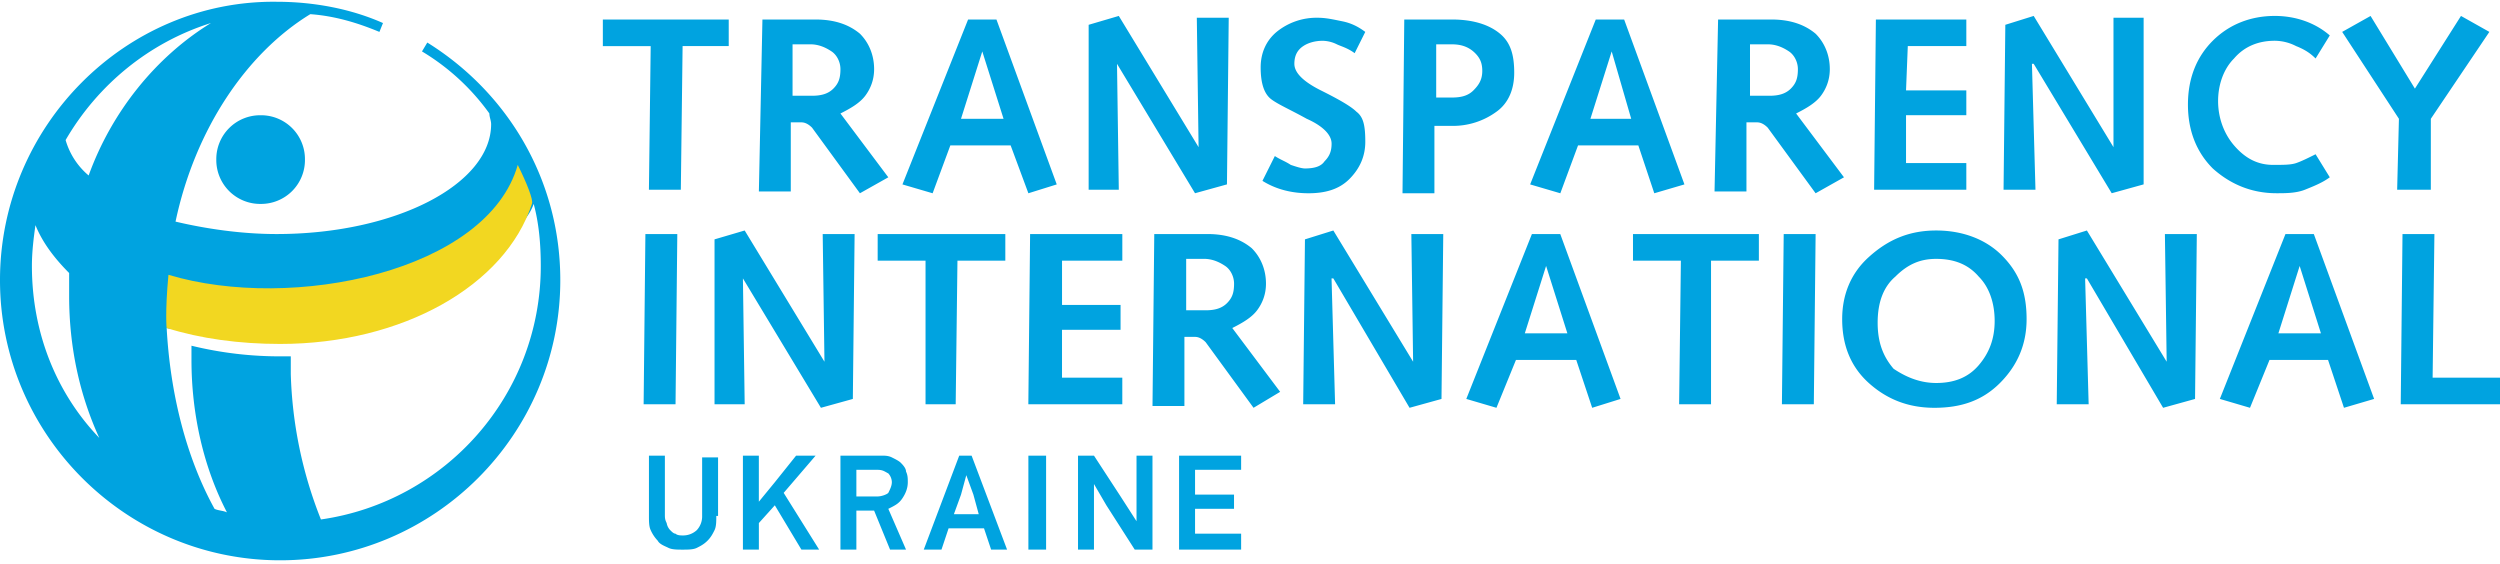
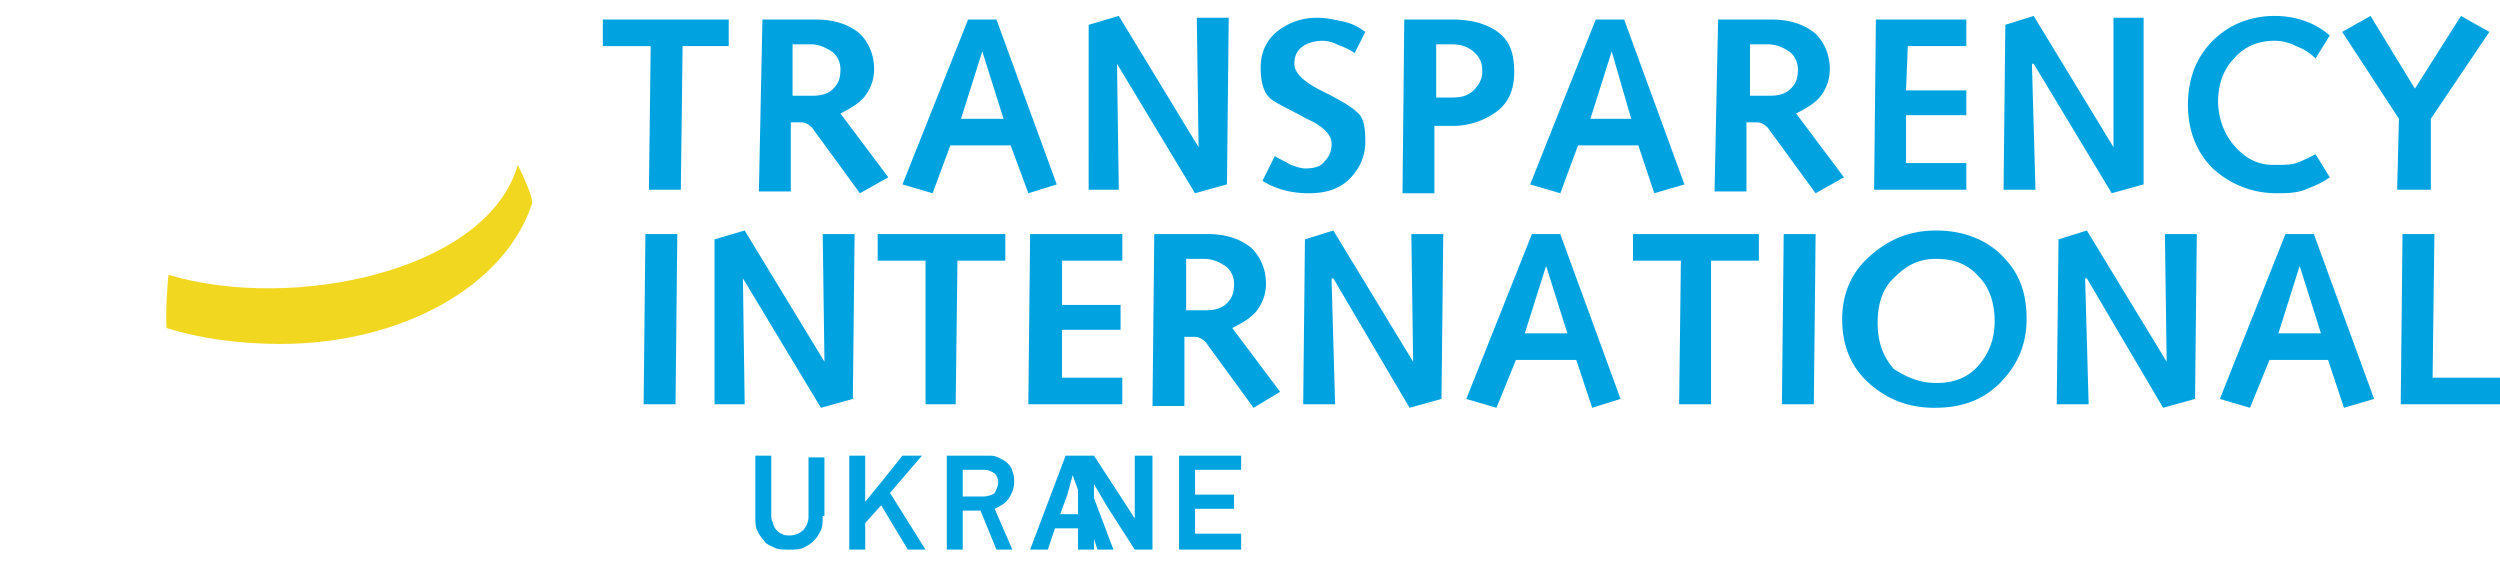
<svg xmlns="http://www.w3.org/2000/svg" width="102" height="23" fill="none">
  <g clip-path="url(#clip0)">
    <path d="M26.549 1.881h-1.953V.796h5.136V1.88H27.85l-.072 5.86h-1.302l.072-5.86zm6.583 2.026c.362 0 .651-.073.868-.29.217-.217.29-.434.29-.796 0-.289-.145-.578-.362-.723-.217-.145-.506-.29-.868-.29h-.724v2.099h.796zM31.107.796h2.17c.796 0 1.374.217 1.808.579.362.361.579.868.579 1.446 0 .434-.145.796-.362 1.086-.217.289-.578.506-1.012.723l1.953 2.604-1.158.651-1.953-2.676c-.145-.145-.29-.217-.434-.217h-.434v2.82h-1.302l.145-7.016zm8.97 1.302l-.868 2.749h1.736l-.868-2.749zM38.05 7.885l-1.23-.361L39.498.796h1.157l2.46 6.728-1.157.361-.724-1.953h-2.46l-.723 1.953zm6.367-6.873l1.23-.362 3.255 5.354L48.83.723h1.302l-.072 6.8-1.303.361-3.183-5.28.073 5.136h-1.23V1.012zm7.596 5.354c.217.145.434.217.651.362.217.072.434.145.58.145.36 0 .65-.073.795-.29.217-.217.29-.434.29-.723 0-.362-.362-.724-1.014-1.013-.65-.362-1.157-.579-1.446-.796-.29-.217-.434-.65-.434-1.302 0-.579.217-1.085.65-1.447A2.58 2.58 0 0153.75.724c.362 0 .651.072 1.013.144.362.073.651.217.94.434l-.433.868c-.29-.217-.58-.289-.724-.361a1.363 1.363 0 00-.578-.145c-.29 0-.58.072-.796.217-.217.145-.362.362-.362.723 0 .362.362.724 1.085 1.086.724.361 1.23.65 1.447.868.29.217.362.578.362 1.23 0 .578-.217 1.085-.651 1.519-.434.434-1.013.578-1.664.578s-1.302-.144-1.881-.506l.506-1.013zm7.234-2.387c.362 0 .651-.072.868-.29.217-.217.362-.434.362-.795 0-.29-.072-.507-.29-.724-.216-.217-.506-.361-.94-.361h-.65v2.17h.65zM57.294.796h1.953c.868 0 1.52.217 1.953.579.434.361.58.868.58 1.591 0 .651-.218 1.23-.724 1.592a3 3 0 01-1.809.578h-.723v2.75h-1.302l.072-7.09zm8.463 1.302l-.868 2.749h1.664l-.796-2.749zM63.66 7.885l-1.23-.361L65.107.796h1.158l2.46 6.728-1.23.361-.651-1.953h-2.46l-.723 1.953zm8.536-3.978c.361 0 .65-.073.868-.29.217-.217.29-.434.29-.796 0-.289-.146-.578-.363-.723-.217-.145-.506-.29-.868-.29H71.4v2.099h.796zM70.098.796h2.17c.796 0 1.374.217 1.808.579.362.361.58.868.58 1.446 0 .434-.145.796-.362 1.086-.218.289-.58.506-1.013.723l1.953 2.604-1.157.651-1.954-2.676c-.144-.145-.289-.217-.434-.217h-.434v2.82h-1.302l.145-7.016zm6.438 0h3.69V1.88h-2.388l-.072 1.809h2.46v1.012h-2.46v1.953h2.46V7.74h-3.762l.072-6.945zm5.281.216L82.975.65l3.255 5.354V.723h1.23v6.8l-1.302.361-3.183-5.28h-.072l.144 5.136h-1.302l.072-6.728zm13.238 6.221c-.29.217-.651.362-1.013.507-.362.144-.796.144-1.157.144-1.013 0-1.881-.361-2.605-1.012-.65-.651-1.012-1.52-1.012-2.605s.361-1.953 1.012-2.604C90.931 1.013 91.8.65 92.812.65c.868 0 1.664.29 2.243.796l-.579.94c-.217-.216-.434-.361-.796-.506a1.927 1.927 0 00-.868-.217c-.65 0-1.23.217-1.664.724-.434.434-.65 1.085-.65 1.736 0 .65.216 1.302.65 1.808.434.507.94.796 1.592.796.434 0 .723 0 .94-.072.217-.073.507-.217.796-.362l.579.94zm2.821-2.387l-2.315-3.545 1.158-.65 1.809 2.965 1.88-2.966 1.158.651-2.388 3.545V7.74h-1.374l.072-2.894zM26.332 9.549h1.302l-.072 6.945H26.26l.072-6.945zm2.821.217l1.23-.362 3.255 5.354-.072-5.209h1.302l-.072 6.728-1.302.361-3.183-5.28.072 5.136h-1.23V9.766zm8.609.868h-1.953V9.549h5.208v1.085h-1.953l-.072 5.86h-1.23v-5.86zm4.268-1.085h3.761v1.085h-2.46v1.808h2.388v1.013H43.33v1.953h2.46v1.086h-3.834l.072-6.945zm7.162 3.111c.361 0 .65-.073.868-.29.217-.217.29-.434.29-.796 0-.289-.145-.578-.363-.723-.217-.145-.506-.29-.868-.29h-.723v2.098h.796zm-2.098-3.111h2.17c.796 0 1.374.217 1.808.579.362.361.58.868.58 1.446 0 .434-.145.796-.362 1.085-.217.29-.58.507-1.013.724l1.953 2.604-1.085.651-1.953-2.676c-.145-.145-.29-.217-.434-.217h-.434v2.82h-1.302l.072-7.016zm6.148.217l1.158-.362 3.255 5.354-.072-5.209h1.302l-.072 6.728-1.303.361-3.11-5.28h-.073l.145 5.136H53.17l.072-6.728zm9.838 1.085l-.868 2.749h1.737l-.868-2.749zm-2.025 5.787l-1.23-.362 2.677-6.727h1.157l2.46 6.727-1.158.362-.65-1.953h-2.46l-.796 1.953zm7.525-6.004h-1.954V9.549h5.136v1.085H69.81v5.86h-1.302l.072-5.86zm4.195-1.085h1.302l-.073 6.945h-1.302l.073-6.945zm6.22 6.077c.724 0 1.302-.217 1.736-.724.434-.506.651-1.085.651-1.808 0-.724-.217-1.375-.65-1.809-.435-.506-1.013-.723-1.737-.723-.65 0-1.157.217-1.664.723-.506.434-.723 1.085-.723 1.881s.217 1.374.651 1.88c.434.29 1.013.58 1.736.58zm0-6.222c1.085 0 2.026.362 2.677 1.013.723.723 1.013 1.52 1.013 2.604 0 1.013-.362 1.881-1.086 2.605-.723.723-1.591 1.012-2.676 1.012-1.085 0-1.953-.361-2.677-1.012-.723-.651-1.085-1.52-1.085-2.605 0-1.012.362-1.88 1.085-2.532.796-.723 1.664-1.085 2.75-1.085zm4.992.362l1.158-.362 3.255 5.354-.072-5.209h1.302l-.072 6.728-1.303.361-3.11-5.28h-.072l.144 5.136h-1.302l.072-6.728zm9.839 1.085l-.868 2.749h1.736l-.868-2.749zM91.8 16.638l-1.23-.362 2.677-6.727h1.157l2.46 6.727-1.23.362-.65-1.953h-2.388l-.796 1.953zm6.222-7.089h1.302l-.073 5.86H102v1.085h-4.05l.072-6.945z" fill="#00A3E0" />
-     <path fill-rule="evenodd" clip-rule="evenodd" d="M17.434 1.736l-.217.362a9.205 9.205 0 012.749 2.531c0 .145.072.29.072.435 0 2.46-3.906 4.485-8.753 4.485-1.447 0-2.894-.217-4.123-.507.795-3.761 2.893-6.872 5.498-8.464 1.012.073 1.953.362 2.82.724l.146-.362c-1.303-.579-2.822-.868-4.34-.868C5.135 0 0 5.136 0 11.43c0 6.293 5.136 11.43 11.43 11.43 6.293 0 11.43-5.137 11.43-11.43 0-4.124-2.17-7.669-5.426-9.694zM1.302 10.85c0-.579.072-1.158.145-1.664.29.723.796 1.374 1.374 1.953v.94c0 2.098.434 4.052 1.23 5.788-1.736-1.809-2.749-4.268-2.749-7.017zm2.315-3.69a2.95 2.95 0 01-.94-1.446c1.302-2.243 3.4-3.98 5.932-4.775C6.366 2.314 4.557 4.556 3.617 7.16zm9.477 14.034a17.33 17.33 0 01-1.23-5.931v-.724h-.362a15.17 15.17 0 01-3.69-.434v.579c0 2.242.507 4.413 1.448 6.221-.145-.072-.362-.072-.507-.145-1.157-2.098-1.808-4.702-1.953-7.378 1.374.434 13.89-1.809 14.974-5.064.217.796.29 1.664.29 2.532 0 5.28-3.907 9.621-8.97 10.344z" fill="#00A3E0" />
-     <path fill-rule="evenodd" clip-rule="evenodd" d="M8.825 6.51a1.79 1.79 0 001.809 1.81 1.79 1.79 0 001.808-1.81 1.79 1.79 0 00-1.808-1.808 1.79 1.79 0 00-1.809 1.809z" fill="#00A3E0" />
    <path fill-rule="evenodd" clip-rule="evenodd" d="M6.873 11.213c-.145 1.519-.073 2.242-.073 2.17 1.375.434 2.966.65 4.63.65 4.992 0 9.187-2.386 10.272-5.714.073-.145-.217-.868-.578-1.591-1.23 4.34-9.187 6.004-14.251 4.485z" fill="#F2D721" />
-     <path d="M48.106 22.425V18.59h2.532v.578h-1.88v1.013h1.59v.579h-1.59v1.013h1.88v.65h-2.532zm-1.808 0l-1.158-1.809-.506-.868v2.677h-.651V18.59h.651l1.085 1.664.651 1.012V18.59h.651v3.834h-.723zm-4.34 0V18.59h.723v3.834h-.724zm-2.243-2.243l-.29-.795-.216.795-.29.796h1.013l-.217-.796zm.723 2.243l-.29-.868h-1.446l-.29.868h-.723l1.447-3.834h.506l1.447 3.834h-.65zm-4.05-2.75a.552.552 0 00-.145-.36c-.145-.073-.218-.146-.434-.146h-.869v1.086h.869c.144 0 .361-.073.434-.145.072-.145.144-.29.144-.434zm-.073 2.75l-.651-1.592h-.724v1.592h-.65V18.59h1.663c.145 0 .29 0 .434.072.145.072.29.145.362.217.072.073.217.217.217.362.072.145.072.29.072.434 0 .217-.072.434-.217.651-.144.217-.29.29-.578.434l.723 1.664h-.651zm-3.617 0l-1.085-1.809-.651.724v1.085h-.651V18.59h.65v1.88l.652-.795.868-1.085h.796l-1.303 1.519 1.447 2.315h-.723zm-3.473-1.375c0 .217 0 .434-.072.58-.072.144-.144.289-.29.433-.144.145-.289.217-.433.29-.145.072-.362.072-.579.072-.217 0-.434 0-.579-.073-.144-.072-.361-.144-.434-.289a1.513 1.513 0 01-.29-.434c-.071-.145-.071-.362-.071-.579v-2.46h.65v2.388c0 .145 0 .217.073.362a.55.55 0 00.145.29c.072.072.144.144.217.144.072.072.217.072.289.072a.821.821 0 00.579-.217.822.822 0 00.217-.579v-2.387h.65v2.387h-.072z" fill="#00A3E0" />
+     <path d="M48.106 22.425V18.59h2.532v.578h-1.88v1.013h1.59v.579h-1.59v1.013h1.88v.65h-2.532zm-1.808 0l-1.158-1.809-.506-.868v2.677h-.651V18.59h.651l1.085 1.664.651 1.012V18.59h.651v3.834h-.723zV18.59h.723v3.834h-.724zm-2.243-2.243l-.29-.795-.216.795-.29.796h1.013l-.217-.796zm.723 2.243l-.29-.868h-1.446l-.29.868h-.723l1.447-3.834h.506l1.447 3.834h-.65zm-4.05-2.75a.552.552 0 00-.145-.36c-.145-.073-.218-.146-.434-.146h-.869v1.086h.869c.144 0 .361-.073.434-.145.072-.145.144-.29.144-.434zm-.073 2.75l-.651-1.592h-.724v1.592h-.65V18.59h1.663c.145 0 .29 0 .434.072.145.072.29.145.362.217.072.073.217.217.217.362.072.145.072.29.072.434 0 .217-.072.434-.217.651-.144.217-.29.29-.578.434l.723 1.664h-.651zm-3.617 0l-1.085-1.809-.651.724v1.085h-.651V18.59h.65v1.88l.652-.795.868-1.085h.796l-1.303 1.519 1.447 2.315h-.723zm-3.473-1.375c0 .217 0 .434-.072.58-.072.144-.144.289-.29.433-.144.145-.289.217-.433.29-.145.072-.362.072-.579.072-.217 0-.434 0-.579-.073-.144-.072-.361-.144-.434-.289a1.513 1.513 0 01-.29-.434c-.071-.145-.071-.362-.071-.579v-2.46h.65v2.388c0 .145 0 .217.073.362a.55.55 0 00.145.29c.072.072.144.144.217.144.072.072.217.072.289.072a.821.821 0 00.579-.217.822.822 0 00.217-.579v-2.387h.65v2.387h-.072z" fill="#00A3E0" />
  </g>
  <defs>
    <clipPath id="clip0">
      <path fill="#fff" d="M0 0h102v22.86H0z" />
    </clipPath>
  </defs>
</svg>